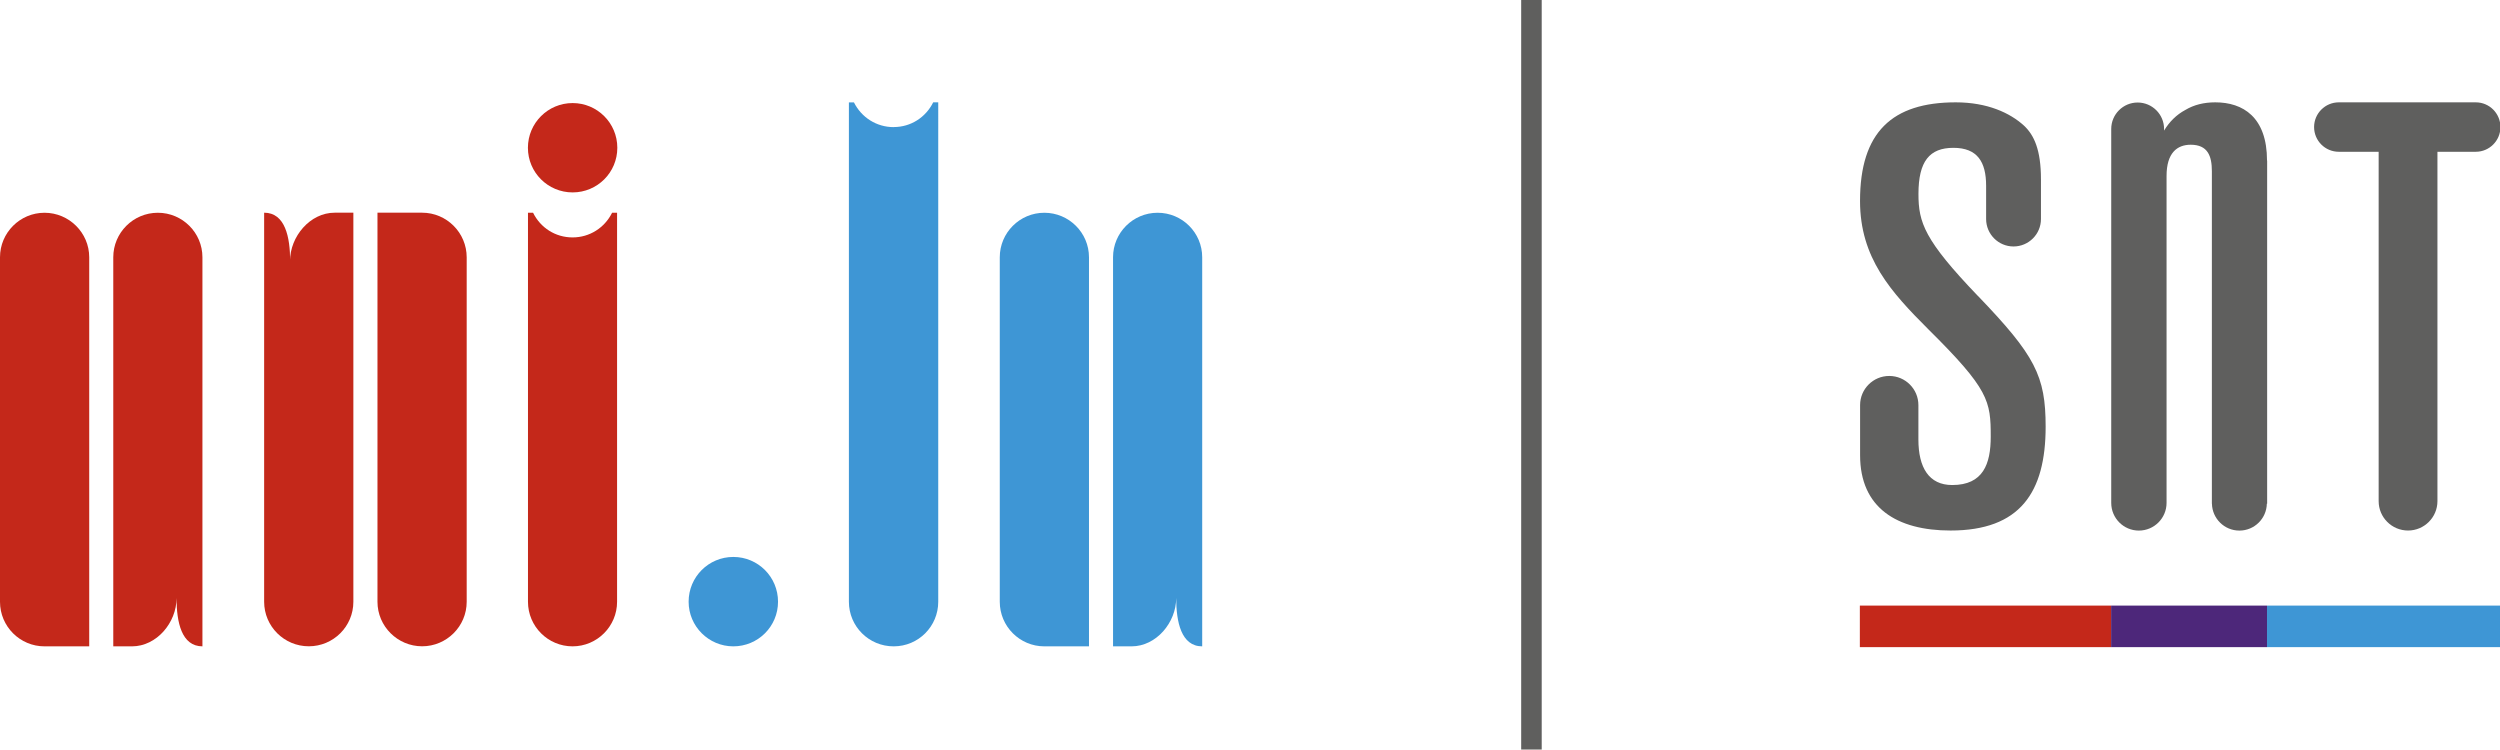
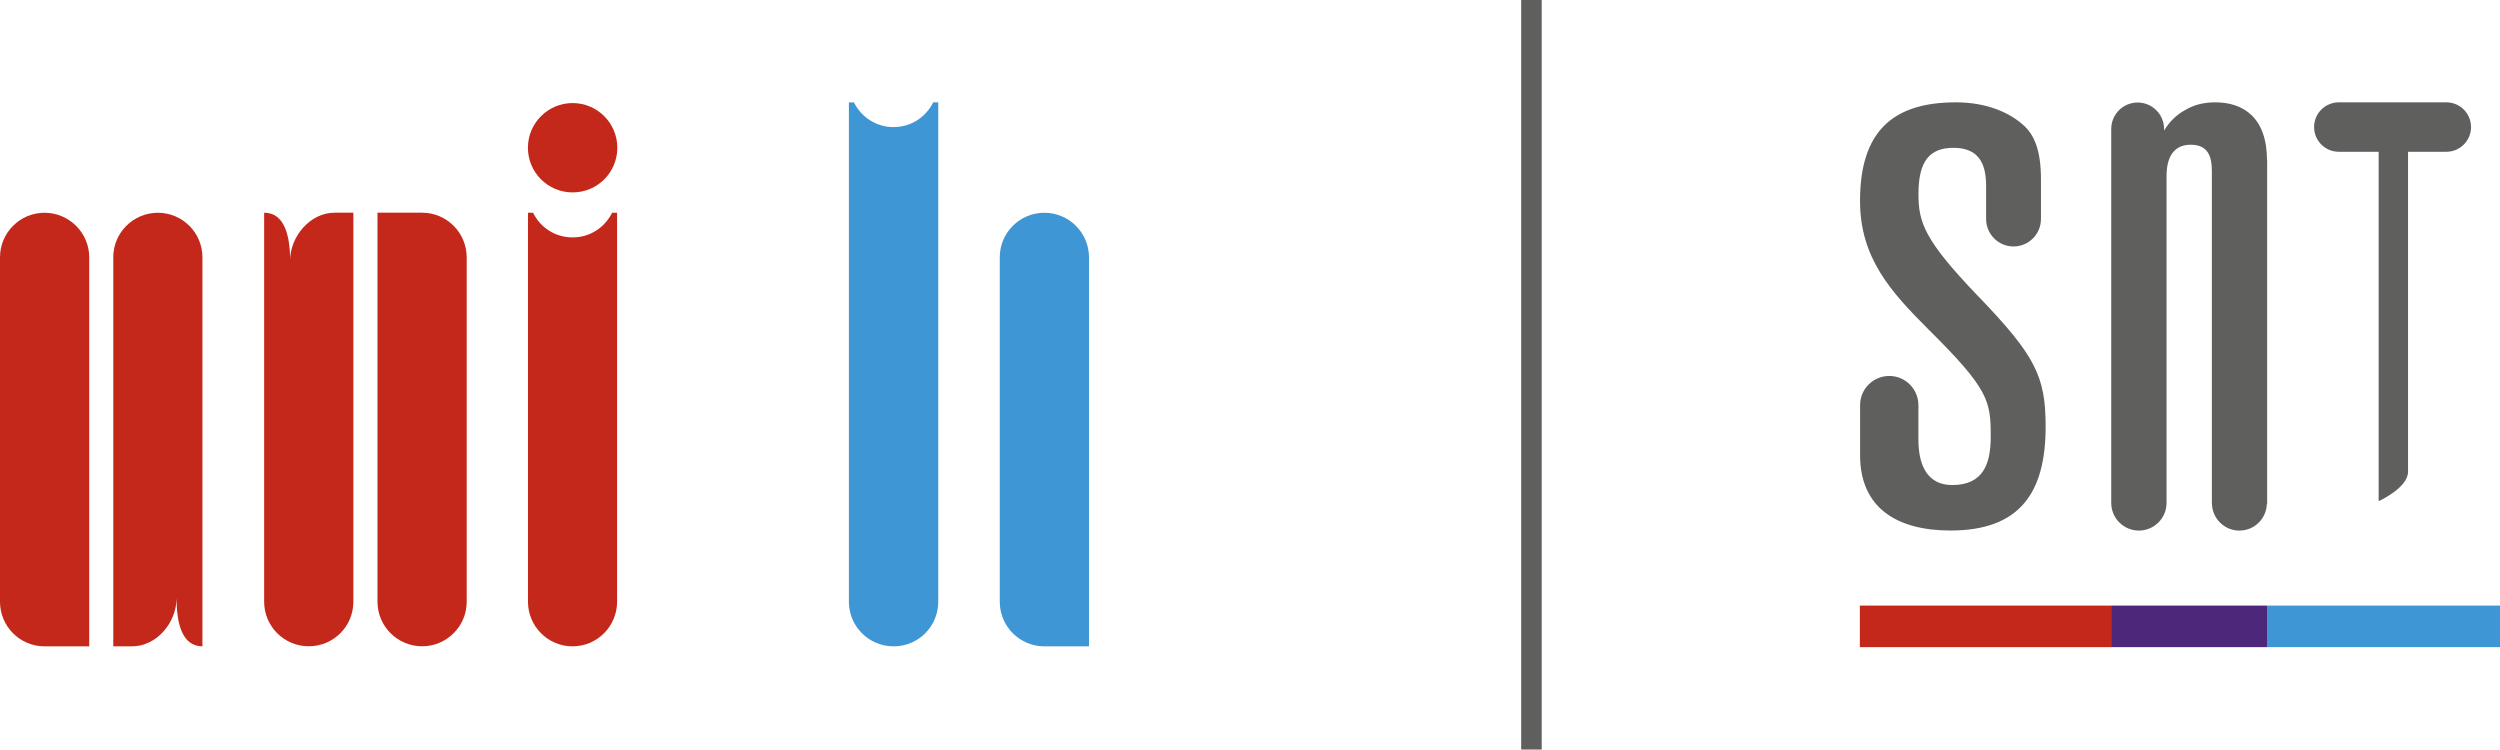
<svg xmlns="http://www.w3.org/2000/svg" id="Layer_1" viewBox="0 0 411.62 123.41">
  <defs>
    <style>.cls-1{fill:#3e96d5;}.cls-2{fill:#4d277a;}.cls-3{fill:#5f5f5e;}.cls-4{fill:#c4281a;}</style>
  </defs>
  <path class="cls-1" d="M147.14,20.93c-2.84,0-5.31-1.61-6.54-4.07h-.83v82.22c0,4.05,3.28,7.34,7.37,7.34s7.34-3.3,7.34-7.34V16.85h-.83c-1.22,2.46-3.67,4.07-6.5,4.07" />
  <path class="cls-4" d="M94.27,39.09c-2.83,0-5.28-1.59-6.5-4.06h-.84v64.05c0,4.05,3.29,7.34,7.34,7.34s7.33-3.3,7.33-7.34V35.03h-.82c-1.23,2.47-3.69,4.06-6.51,4.06" />
  <path class="cls-4" d="M86.92,24.33c0-4.07,3.3-7.36,7.36-7.36s7.36,3.29,7.36,7.36-3.29,7.35-7.36,7.35-7.36-3.29-7.36-7.35" />
  <path class="cls-4" d="M7.33,106.42h0c-4.04,0-7.33-3.28-7.33-7.34v-56.72c0-4.04,3.29-7.33,7.33-7.33s7.36,3.29,7.36,7.33v64.06h-7.36" />
  <path class="cls-4" d="M18.65,106.42h0V42.36c0-4.04,3.29-7.33,7.34-7.33s7.34,3.29,7.34,7.33v64.06h.02c-3.48,0-4.28-4.02-4.28-7.95h0c0,4.04-3.28,7.95-7.34,7.95h-3.07" />
  <path class="cls-4" d="M69.5,35.02h0c4.04,0,7.34,3.29,7.34,7.35v56.71c0,4.05-3.3,7.33-7.34,7.33s-7.35-3.29-7.35-7.33V35.02h7.35" />
  <path class="cls-4" d="M58.17,35.02h.01v64.06c0,4.05-3.28,7.33-7.34,7.33s-7.35-3.29-7.35-7.33V35.02h0c3.47,0,4.28,4.04,4.28,7.97h-.02c0-4.05,3.3-7.97,7.35-7.97h3.06" />
  <path class="cls-1" d="M171.95,106.42h0c-4.05,0-7.34-3.29-7.34-7.34v-56.72c0-4.04,3.29-7.33,7.34-7.33s7.35,3.29,7.35,7.33v64.06h-7.35" />
-   <path class="cls-1" d="M183.28,106.42h-.02V42.36c0-4.04,3.28-7.33,7.34-7.33s7.34,3.29,7.34,7.33v64.06h0c-3.46,0-4.28-4.03-4.28-7.97h0c0,4.05-3.29,7.97-7.35,7.97h-3.06" />
-   <path class="cls-1" d="M113.38,99.07c0-4.08,3.29-7.37,7.36-7.37s7.36,3.29,7.36,7.37-3.3,7.35-7.36,7.35-7.36-3.3-7.36-7.35" />
  <rect class="cls-3" x="250.46" width="3.38" height="123.41" />
  <polygon class="cls-4" points="306.22 106.55 306.22 99.71 347.59 99.71 347.59 106.55 306.22 106.55 306.22 106.55" />
  <polygon class="cls-1" points="373.26 106.55 373.26 99.71 411.62 99.71 411.62 106.55 373.26 106.55 373.26 106.55" />
  <polygon class="cls-2" points="347.59 106.55 347.59 99.71 373.26 99.71 373.26 106.55 347.59 106.55 347.59 106.55" />
  <path class="cls-3" d="M373.26,26.44c0-7.17-3.97-9.59-8.52-9.59-1.84,0-3.49.39-4.94,1.26-1.45.78-2.62,1.94-3.49,3.39,0,0,0-.18,0-.27,0-2.4-1.95-4.35-4.35-4.35s-4.35,1.95-4.35,4.35v61.57h0c0,2.52,2.04,4.56,4.55,4.56s4.56-2.04,4.56-4.56c0-.02,0-.04,0-.06V28.96c0-3.78,1.74-5.13,3.97-5.13,2.81,0,3.49,1.84,3.49,4.36v54.74h.01c.05,2.45,2.05,4.43,4.52,4.43s4.47-1.98,4.52-4.43h.05V26.44Z" />
-   <path class="cls-3" d="M407.63,16.85h-22.55c-2.24,0-4.07,1.82-4.07,4.07s1.82,4.07,4.07,4.07h6.56v57.49h0s0,.02,0,.03c0,2.68,2.17,4.84,4.84,4.84s4.84-2.17,4.84-4.84c0-.01,0-.02,0-.03h0V24.99h6.31c2.24,0,4.06-1.82,4.06-4.07s-1.82-4.07-4.06-4.07Z" />
+   <path class="cls-3" d="M407.63,16.85h-22.55c-2.24,0-4.07,1.82-4.07,4.07s1.82,4.07,4.07,4.07h6.56v57.49h0s0,.02,0,.03s4.84-2.17,4.84-4.84c0-.01,0-.02,0-.03h0V24.99h6.31c2.24,0,4.06-1.82,4.06-4.07s-1.82-4.07-4.06-4.07Z" />
  <path class="cls-3" d="M325.67,48.74c-8.84-9.22-9.8-12.1-9.8-16.81,0-5.38,1.82-7.59,5.76-7.59s5.38,2.31,5.38,6.25v5.47c0,2.49,2.02,4.52,4.51,4.52s4.52-2.02,4.52-4.52v-6.53c0-4.9-1.15-7.3-2.79-8.84-2.31-2.11-6.05-3.84-11.24-3.84-10.47,0-15.76,4.9-15.76,16.23,0,9.41,5.09,14.98,11.24,21.13,9.99,9.89,10.28,11.81,10.28,17.68,0,4.51-1.25,7.97-6.34,7.97-3.84,0-5.57-2.88-5.57-7.49v-5.67c0-2.65-2.15-4.8-4.8-4.8s-4.8,2.15-4.8,4.8v8.26c0,8.65,6.05,12.39,14.89,12.39,11.43,0,15.66-6.25,15.66-17.1,0-8.36-1.73-11.72-11.14-21.52Z" />
</svg>